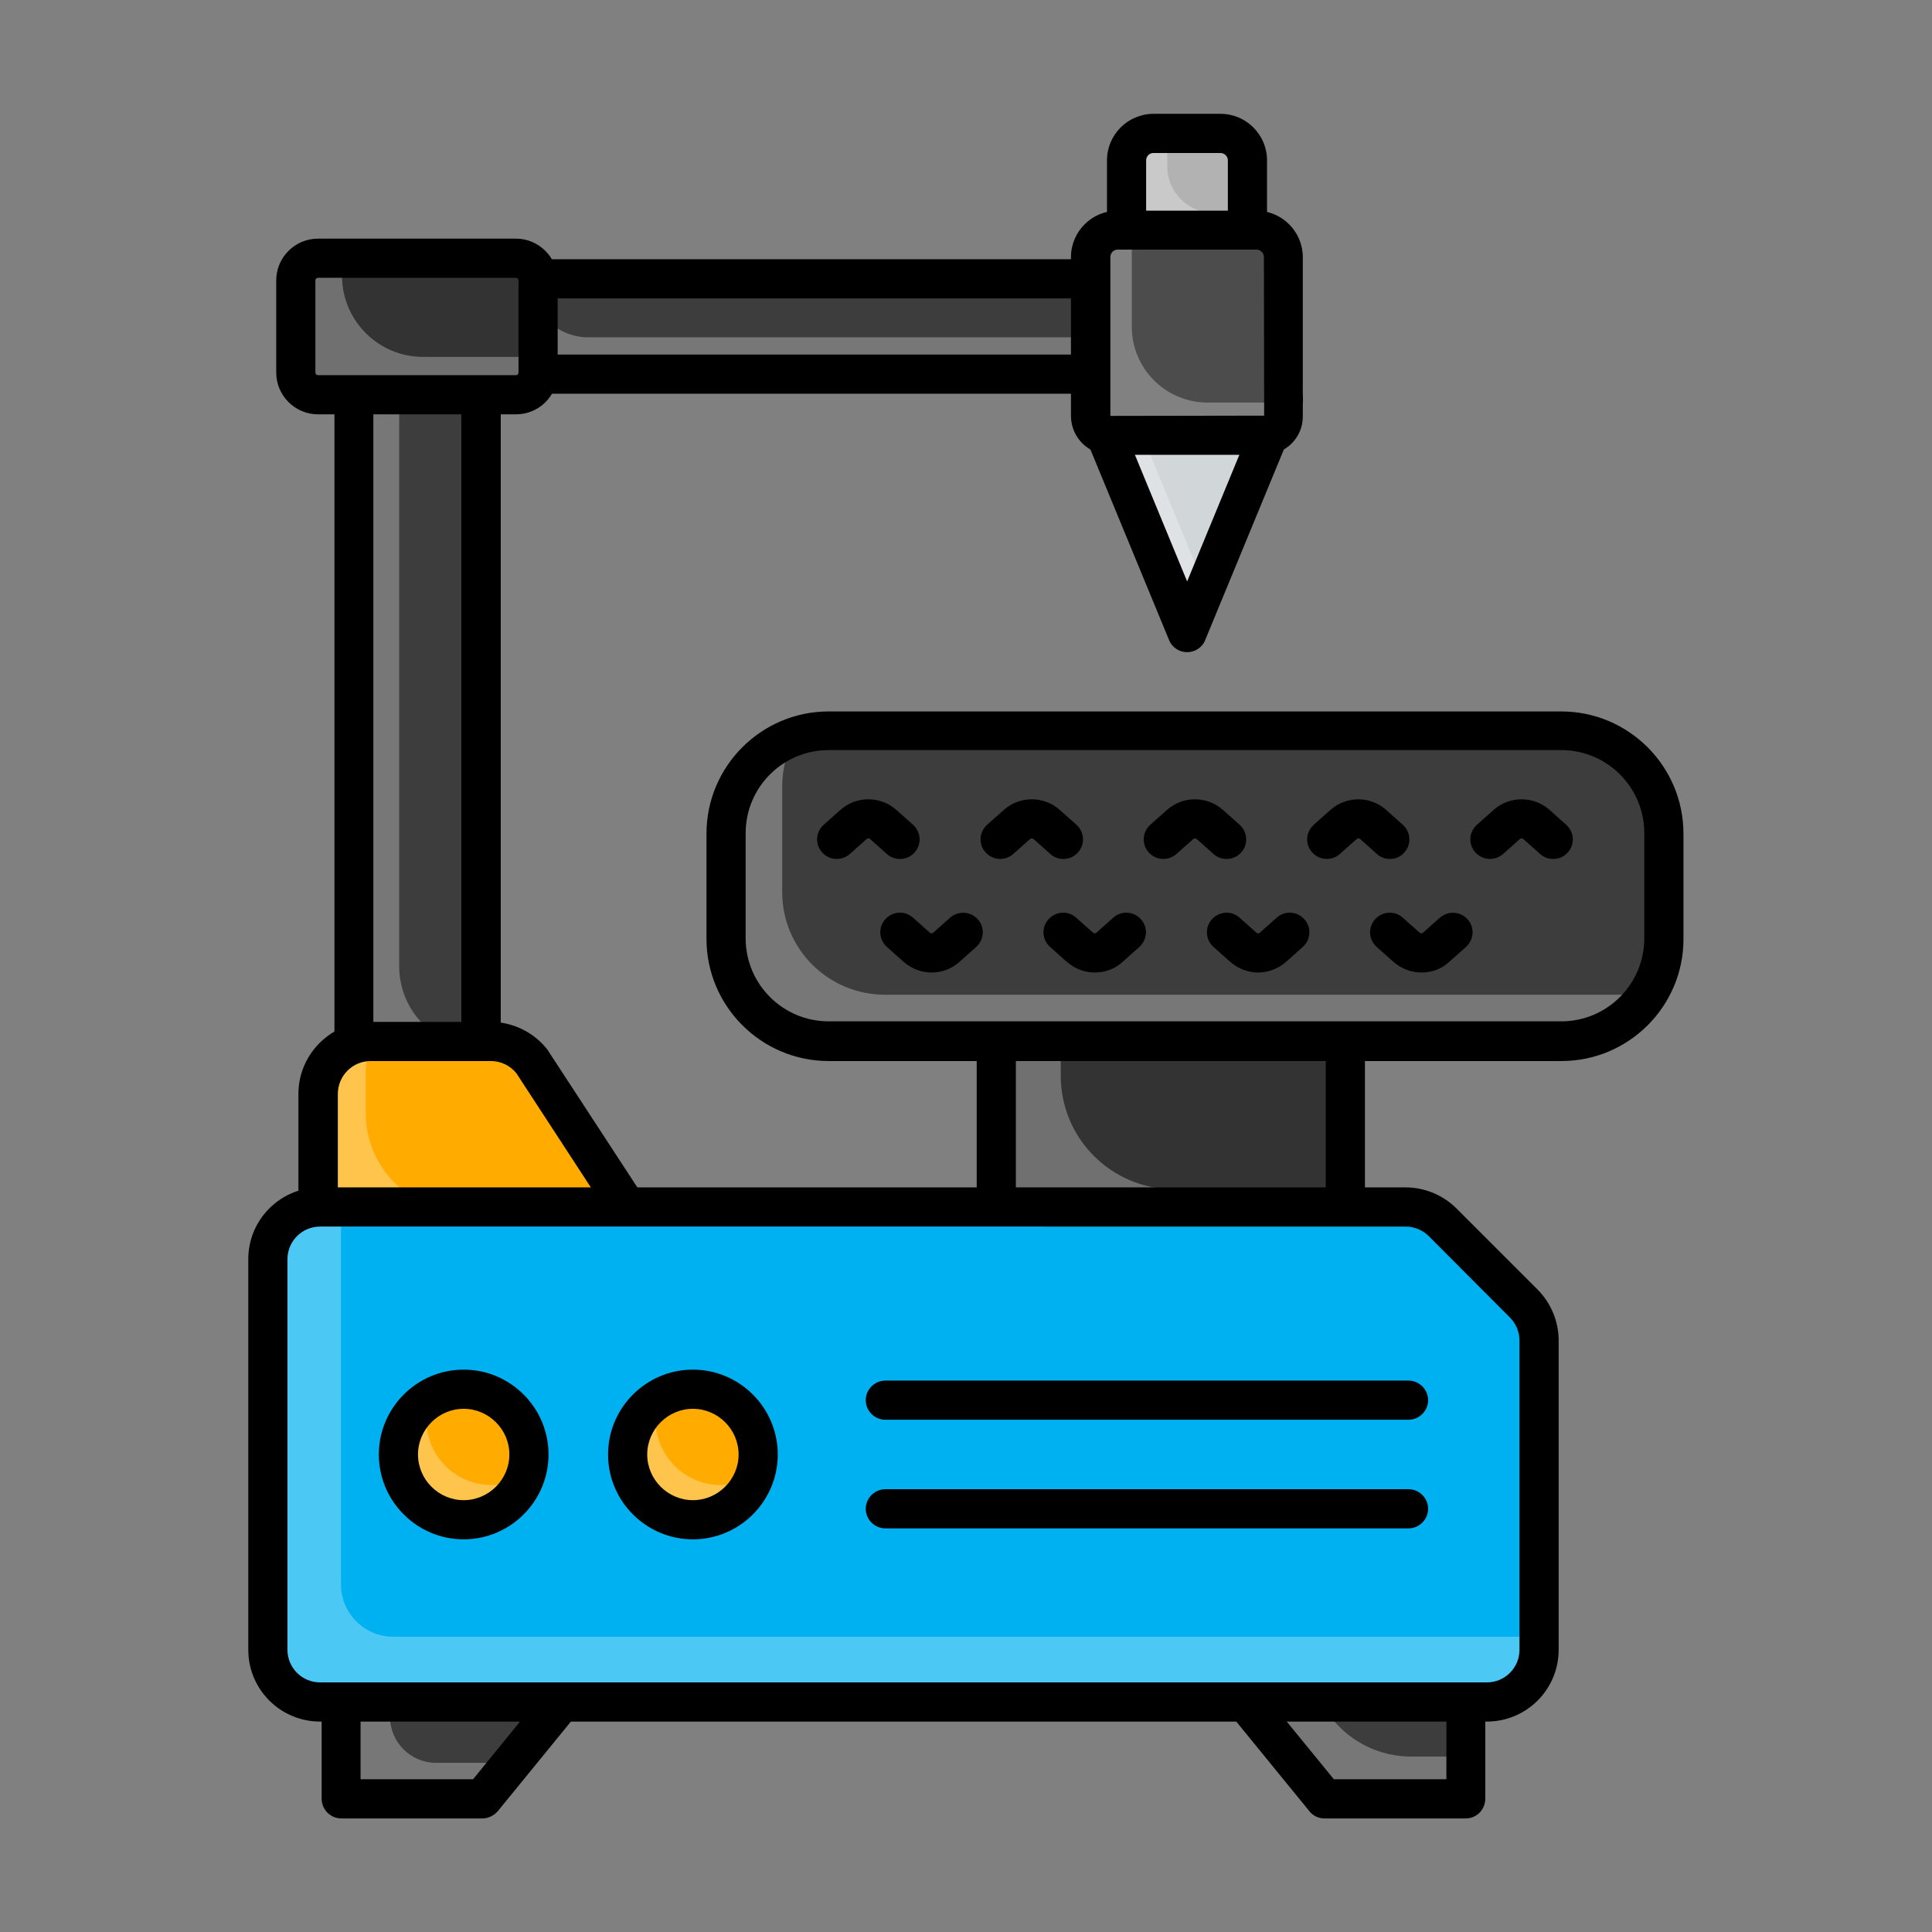
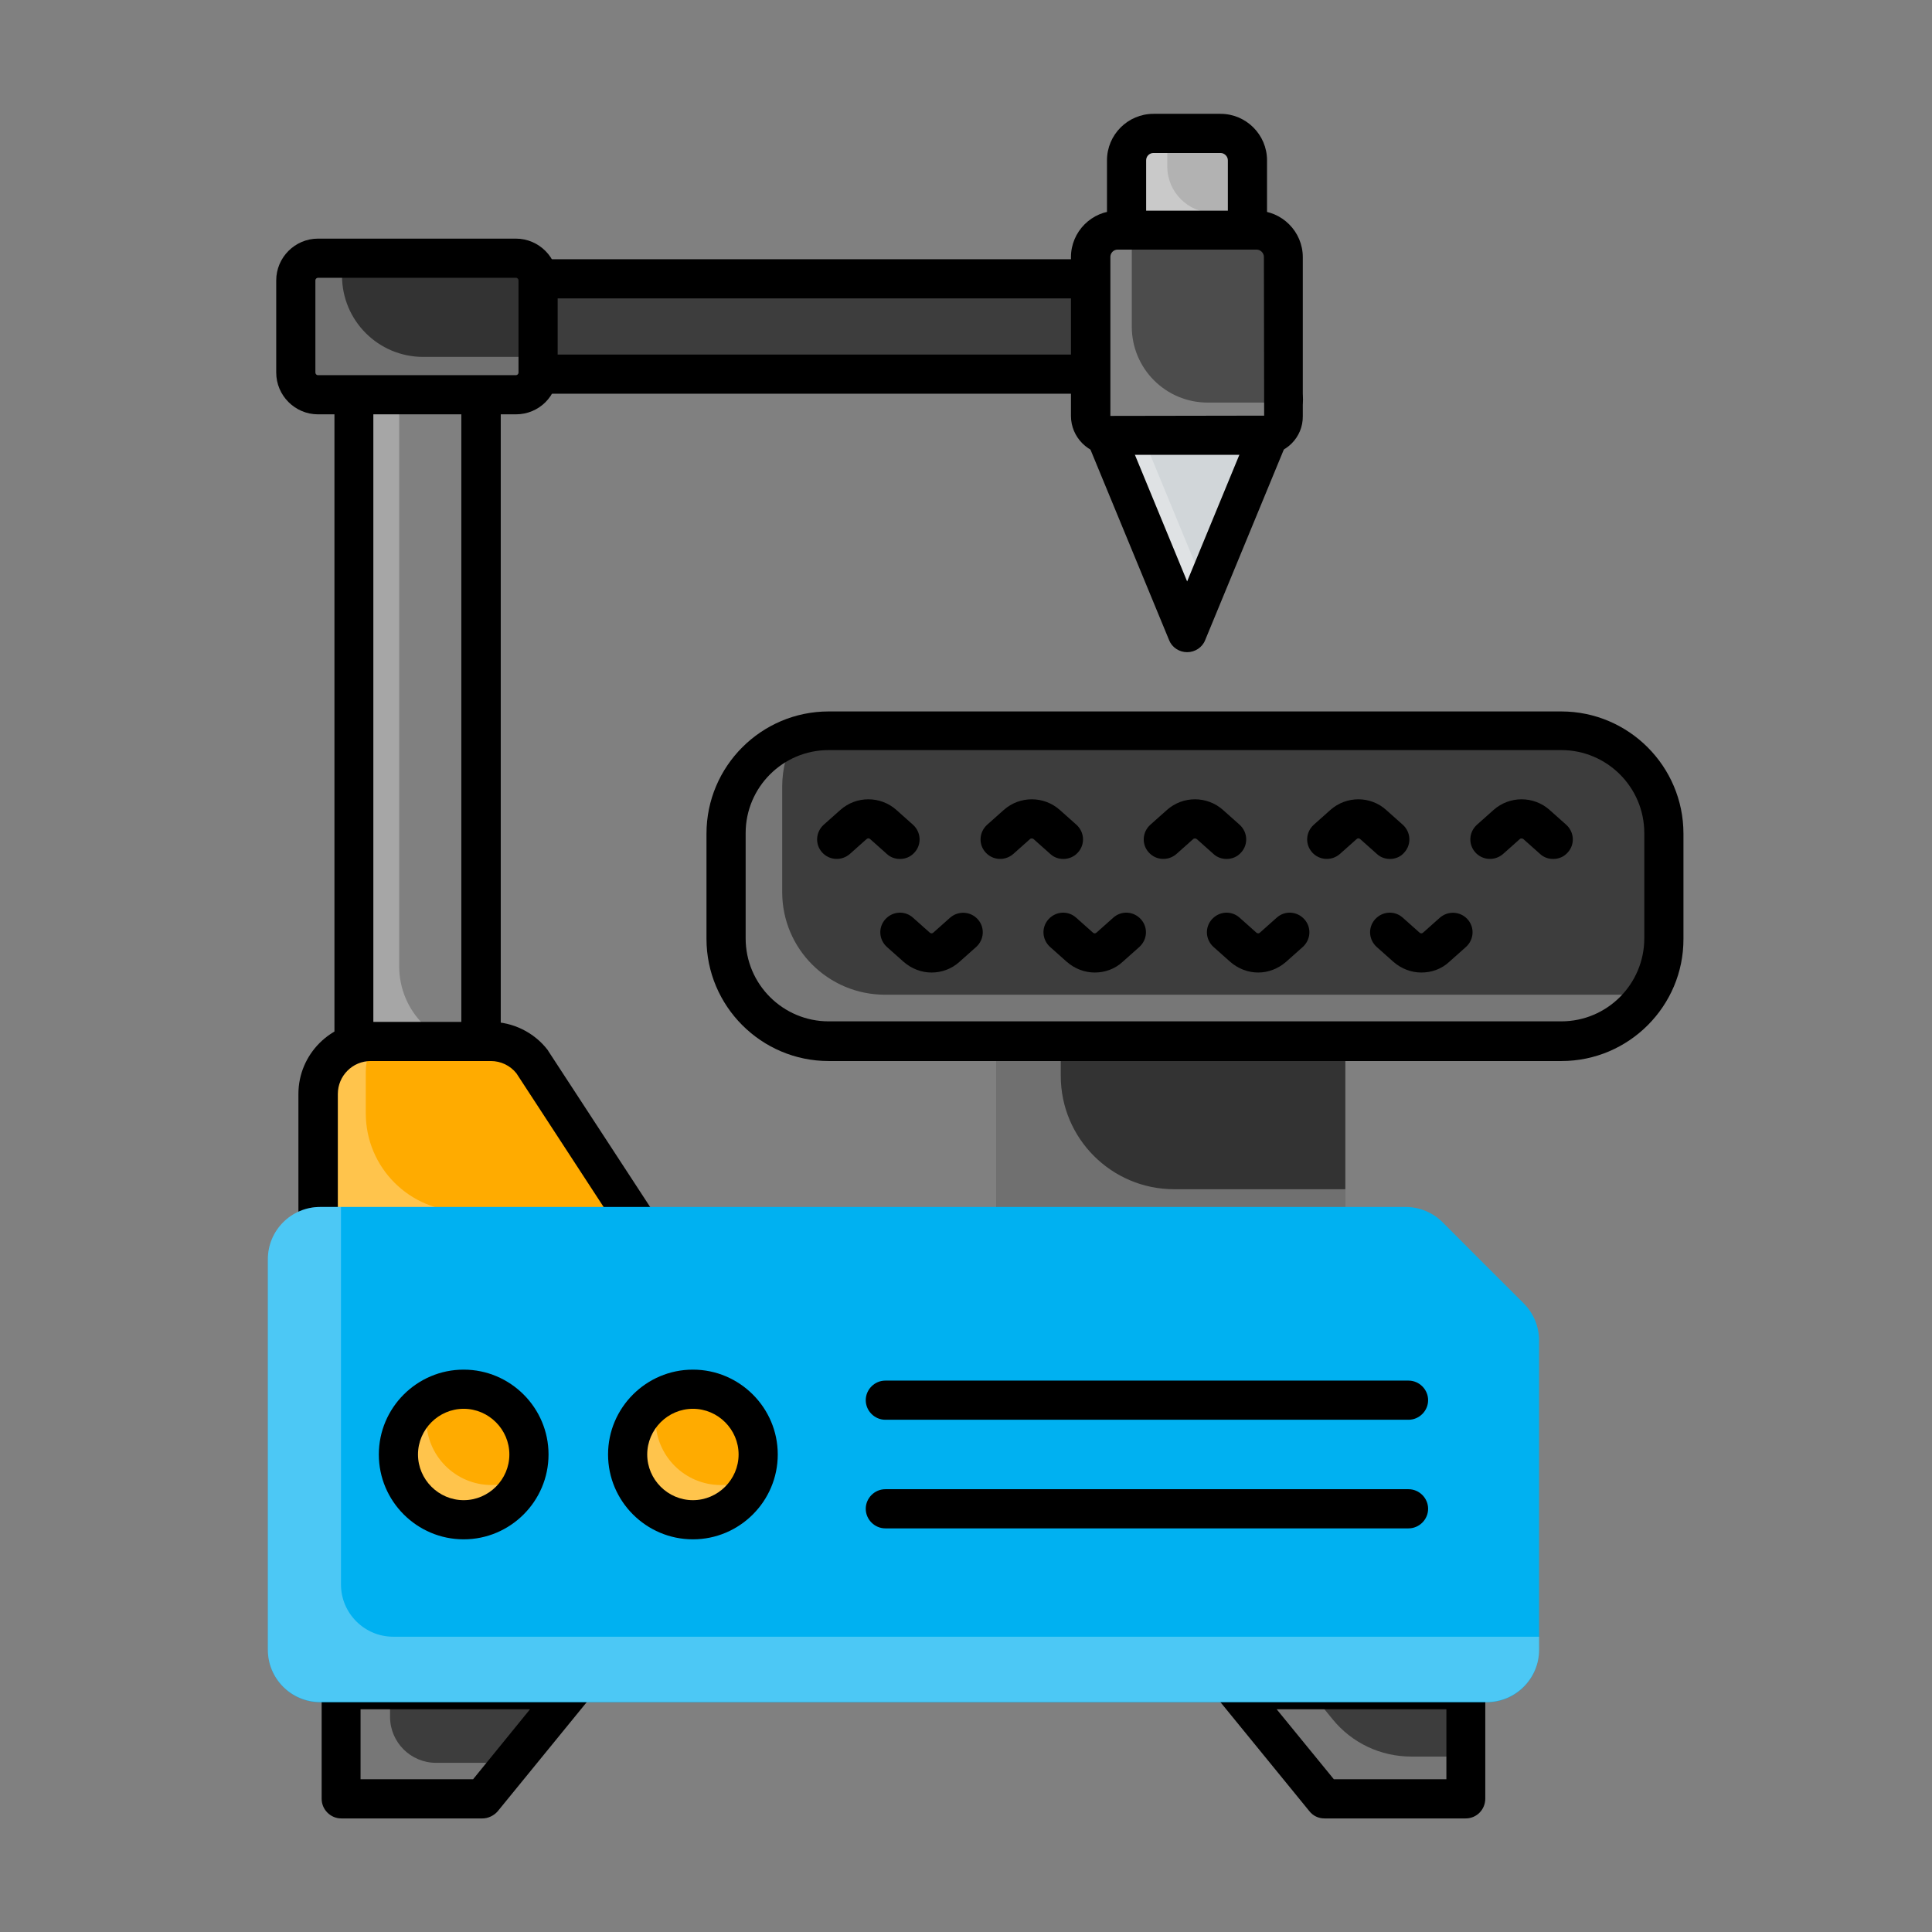
<svg xmlns="http://www.w3.org/2000/svg" id="Layer_1" enable-background="new 0 0 74 74" height="512" viewBox="0 0 74 74" width="512">
  <rect x="0" y="0" width="74" height="74" fill="#808080" stroke="none" />
  <g>
    <g>
-       <path d="m13.55 13.5h4.87v27.77h-4.87z" fill="#3d3d3d" />
-     </g>
+       </g>
    <g opacity=".3">
      <path d="m18.43 40.15v1.12h-4.88v-27.77h1.74v23.51c0 1.74 1.41 3.14 3.14 3.14z" fill="#fff" />
    </g>
    <g>
      <path d="m18.43 42.03h-4.87c-.41 0-.75-.34-.75-.75v-27.78c0-.41.34-.75.75-.75h4.87c.41 0 .75.34.75.75v27.77c0 .42-.34.76-.75.76zm-4.13-1.5h3.37v-26.28h-3.37z" />
    </g>
    <g>
      <path d="m38.16 38.05h13.37v9.68h-13.37z" fill="#333" />
    </g>
    <g opacity=".3">
      <path d="m51.53 45.55v2.18h-13.37v-9.68h2.47v3.16c0 2.4 1.95 4.34 4.34 4.34z" fill="#fff" />
    </g>
    <g>
-       <path d="m51.53 48.48h-13.37c-.41 0-.75-.34-.75-.75v-9.68c0-.41.34-.75.75-.75h13.37c.41 0 .75.34.75.75v9.68c0 .42-.34.75-.75.75zm-12.62-1.5h11.87v-8.18h-11.87z" />
-     </g>
+       </g>
    <g>
      <path d="m20.38 40.66 4.29 6.57h-12.49v-5.34c0-1.11.9-2.01 2.01-2.01h4.6c.62 0 1.21.29 1.59.78z" fill="#ffab00" />
    </g>
    <g opacity=".3">
      <path d="m24.67 47.23h-12.49v-5.34c0-1.11.9-2.01 2.01-2.01h.2c-.24.32-.38.73-.38 1.17v1.59c0 2.08 1.68 3.76 3.76 3.76h6.36z" fill="#fff" />
    </g>
    <g>
      <path d="m19.05 10.68h24.3v3.65h-24.3z" fill="#3d3d3d" />
    </g>
    <g opacity=".3">
-       <path d="m43.35 12.92v1.41h-24.3v-3.66h1.24c0 1.24 1.01 2.25 2.25 2.25z" fill="#fff" />
-     </g>
+       </g>
    <g>
      <path d="m24.67 47.99h-12.49c-.41 0-.75-.34-.75-.75v-5.34c0-1.52 1.24-2.76 2.76-2.76h4.6c.85 0 1.67.4 2.19 1.08.01.02.02.03.03.05l4.29 6.57c.15.23.16.53.03.77-.13.23-.38.38-.66.38zm-11.74-1.5h10.36l-3.51-5.38c-.24-.3-.6-.47-.98-.47h-4.6c-.7 0-1.26.57-1.26 1.26v4.59z" />
    </g>
    <g>
      <path d="m43.35 15.08h-24.3c-.41 0-.75-.34-.75-.75v-3.65c0-.41.34-.75.75-.75h24.3c.41 0 .75.34.75.75v3.65c0 .41-.34.75-.75.75zm-23.55-1.5h22.8v-2.15h-22.8z" />
    </g>
    <g>
      <path d="m18.48 68.9 3.4-4.18h-8.82v4.18z" fill="#3d3d3d" />
    </g>
    <g opacity=".3">
      <path d="m19.59 67.52-1.11 1.37h-5.42v-4.18h1.88v1.05c0 .97.79 1.76 1.76 1.76z" fill="#fff" />
    </g>
    <g>
      <path d="m50.73 68.9-3.41-4.18h8.82v4.18z" fill="#3d3d3d" />
    </g>
    <g opacity=".3">
      <path d="m56.14 67.28v1.61h-5.41l-3.41-4.18h2.79l.93 1.14c.74.91 1.84 1.43 3.01 1.43z" fill="#fff" />
    </g>
    <g>
      <path d="m18.48 69.65h-5.41c-.41 0-.75-.34-.75-.75v-4.18c0-.41.34-.75.75-.75h8.82c.29 0 .55.17.68.43s.09.57-.1.8l-3.41 4.18c-.14.16-.36.27-.58.27zm-4.67-1.5h4.31l2.18-2.68h-6.49z" />
    </g>
    <g>
      <path d="m56.14 69.65h-5.41c-.23 0-.44-.1-.58-.28l-3.41-4.18c-.18-.22-.22-.53-.1-.8s.39-.43.68-.43h8.82c.41 0 .75.34.75.75v4.18c0 .42-.33.76-.75.76zm-5.05-1.5h4.31v-2.68h-6.5z" />
    </g>
    <g>
      <path d="m58.95 51.35v11.85c0 1.1-.9 2-2 2h-44.69c-1.1 0-2-.9-2-2v-14.97c0-1.1.9-2 2-2h41.58c.53 0 1.04.21 1.42.59 1.14 1.14 1.96 1.97 3.1 3.1.38.38.59.89.59 1.43z" fill="#00b1f1" />
    </g>
    <g opacity=".3">
      <path d="m58.95 62.69v.5c0 1.1-.9 2-2 2h-44.69c-1.11 0-2-.9-2-2v-14.96c0-1.1.89-2 2-2h.8v14.46c0 1.1.9 2 2 2z" fill="#fff" />
    </g>
    <g>
      <circle cx="17.76" cy="55.71" fill="#ffab00" r="2.5" />
    </g>
    <g opacity=".3">
      <path d="m20.13 56.51c-.34.99-1.27 1.7-2.37 1.7-1.38 0-2.5-1.12-2.5-2.5 0-.91.48-1.7 1.21-2.14-.09.25-.14.52-.14.81 0 1.38 1.12 2.5 2.5 2.5.48 0 .92-.13 1.3-.37z" fill="#fff" />
    </g>
    <g>
      <circle cx="26.54" cy="55.71" fill="#ffab00" r="2.5" />
    </g>
    <g opacity=".3">
      <path d="m28.91 56.51c-.34.99-1.27 1.7-2.37 1.7-1.38 0-2.5-1.12-2.5-2.5 0-.91.48-1.7 1.21-2.14-.09.25-.14.52-.14.81 0 1.38 1.12 2.5 2.5 2.5.48 0 .92-.13 1.3-.37z" fill="#fff" />
    </g>
    <g>
-       <path d="m56.95 65.94h-44.69c-1.52 0-2.75-1.23-2.75-2.75v-14.96c0-1.52 1.23-2.75 2.75-2.75h41.58c.72 0 1.43.29 1.95.81l3.1 3.1c.51.51.81 1.22.81 1.95v11.85c0 1.52-1.23 2.75-2.75 2.75zm-44.69-18.96c-.69 0-1.25.56-1.25 1.25v14.96c0 .69.56 1.25 1.25 1.25h44.69c.69 0 1.25-.56 1.25-1.25v-11.84c0-.33-.13-.65-.37-.89l-3.1-3.11c-.23-.23-.56-.37-.89-.37z" />
-     </g>
+       </g>
    <g>
      <g>
        <path d="m53.95 54.38h-20.04c-.41 0-.75-.34-.75-.75s.34-.75.75-.75h20.04c.41 0 .75.34.75.75s-.34.75-.75.75z" />
      </g>
      <g>
        <path d="m53.95 58.54h-20.04c-.41 0-.75-.34-.75-.75s.34-.75.75-.75h20.04c.41 0 .75.34.75.75s-.34.75-.75.75z" />
      </g>
    </g>
    <g>
      <path d="m17.76 58.96c-1.79 0-3.25-1.46-3.25-3.25s1.46-3.25 3.25-3.25 3.25 1.46 3.25 3.25-1.46 3.25-3.25 3.25zm0-5c-.96 0-1.75.79-1.75 1.75s.79 1.75 1.75 1.75 1.75-.79 1.75-1.75-.79-1.75-1.75-1.75z" />
    </g>
    <g>
      <path d="m26.54 58.96c-1.79 0-3.25-1.46-3.25-3.25s1.46-3.25 3.25-3.25 3.25 1.46 3.25 3.25-1.46 3.25-3.25 3.25zm0-5c-.96 0-1.75.79-1.75 1.75s.79 1.75 1.75 1.75 1.75-.79 1.75-1.75-.79-1.75-1.75-1.75z" />
    </g>
    <g>
      <path d="m20.61 10.74v3.53c0 .47-.38.85-.85.85h-7.58c-.47 0-.85-.38-.85-.85v-3.53c0-.47.38-.85.85-.85h7.58c.47 0 .85.38.85.85z" fill="#333" />
    </g>
    <g opacity=".3">
      <path d="m20.61 13.97c0 .64-.51 1.15-1.15 1.15h-7.28c-.46 0-.84-.38-.84-.85v-3.53c0-.47.38-.85.84-.85h.92v.67c0 1.72 1.39 3.11 3.11 3.11h4.1c.17 0 .3.14.3.3z" fill="#fff" />
    </g>
    <g>
      <path d="m19.76 15.87h-7.58c-.88 0-1.6-.72-1.6-1.6v-3.53c0-.88.72-1.6 1.6-1.6h7.58c.88 0 1.6.72 1.6 1.6v3.53c0 .89-.71 1.6-1.6 1.6zm-7.58-5.23c-.05 0-.1.04-.1.1v3.53c0 .05.04.1.1.1h7.58c.05 0 .1-.04.1-.1v-3.53c0-.05-.04-.1-.1-.1z" />
    </g>
    <g>
      <path d="m43.15 9.06v-2.92c0-.57.46-1.03 1.03-1.03h2.57c.57 0 1.03.46 1.03 1.03v2.93h-4.63z" fill="#b2b2b2" />
    </g>
    <g opacity=".3">
      <path d="m47.78 8.15v.91h-4.63v-2.93c0-.57.46-1.03 1.03-1.03h.54c-.01.04-.01.08-.01.12v1.16c0 .97.79 1.77 1.77 1.77z" fill="#fff" />
    </g>
    <g>
      <path d="m49.16 15.29-3.69 8.94-3.69-8.94z" fill="#d1d6d9" />
    </g>
    <g opacity=".3">
      <path d="m46.17 22.54-.7 1.69-3.69-8.94h1.4z" fill="#fff" />
    </g>
    <g>
      <path d="m47.78 9.81h-4.63c-.41 0-.75-.34-.75-.75v-2.92c0-.98.8-1.78 1.78-1.78h2.57c.98 0 1.78.8 1.78 1.78v2.93c0 .41-.33.74-.75.74zm-3.88-1.5h3.13v-2.17c0-.15-.13-.28-.28-.28h-2.57c-.16 0-.28.13-.28.28z" />
    </g>
    <g>
      <path d="m45.47 24.98c-.3 0-.58-.18-.69-.46l-3.69-8.94c-.1-.23-.07-.5.07-.7.14-.21.37-.33.62-.33h7.38c.25 0 .48.13.62.33.14.21.17.47.07.7l-3.69 8.94c-.11.28-.39.46-.69.46zm-2.57-8.94 2.57 6.23 2.57-6.23z" />
    </g>
    <g>
      <path d="m49.16 9.85v6.09c0 .41-.33.74-.74.74h-5.91c-.41 0-.74-.33-.74-.74v-6.09c0-.57.46-1.03 1.03-1.03h5.32c.58-.01 1.04.46 1.04 1.03z" fill="#4c4c4c" />
    </g>
    <g opacity=".3">
      <path d="m49.16 15.42v.51c0 .41-.33.74-.74.74h-5.9c-.41 0-.74-.33-.74-.74v-6.09c0-.57.46-1.03 1.03-1.03h.54v3.7c0 1.61 1.3 2.91 2.91 2.91z" fill="#fff" />
    </g>
    <g>
      <path d="m48.42 17.42h-5.91c-.82 0-1.49-.67-1.49-1.49v-6.08c0-.98.8-1.78 1.78-1.78h5.32c.98 0 1.78.8 1.78 1.78v6.09c.01.82-.66 1.48-1.48 1.48zm-5.61-7.86c-.16 0-.28.13-.28.28v6.09l5.89-.01-.01-6.08c0-.15-.13-.28-.28-.28z" />
    </g>
    <g>
      <path d="m63.74 31.92v4.03c0 2.17-1.76 3.93-3.93 3.93h-28.07c-2.17 0-3.93-1.76-3.93-3.93v-4.03c0-2.17 1.76-3.93 3.93-3.93h28.06c2.18-.01 3.94 1.76 3.94 3.93z" fill="#3d3d3d" />
    </g>
    <g opacity=".3">
      <path d="m63.23 37.88c-.67 1.2-1.96 2-3.43 2h-28.06c-2.17 0-3.93-1.76-3.93-3.93v-4.04c0-1.73 1.11-3.19 2.66-3.71-.33.57-.51 1.23-.51 1.93v4.04c0 2.17 1.76 3.93 3.94 3.93h28.06c.45 0 .87-.07 1.27-.22z" fill="#fff" />
    </g>
    <g>
      <path d="m59.81 40.64h-28.07c-2.58 0-4.68-2.1-4.68-4.68v-4.03c0-2.58 2.1-4.68 4.68-4.68h28.06c2.58 0 4.68 2.1 4.68 4.68v4.03c.01 2.57-2.09 4.68-4.67 4.68zm-28.07-11.91c-1.76 0-3.18 1.43-3.18 3.18v4.03c0 1.76 1.43 3.18 3.18 3.18h28.06c1.76 0 3.18-1.43 3.18-3.18v-4.03c0-1.76-1.43-3.18-3.18-3.18z" />
    </g>
    <g>
      <g>
        <g>
          <path d="m34.47 32.9c-.18 0-.36-.06-.5-.19l-.64-.57c-.04-.04-.1-.04-.14 0l-.64.57c-.31.27-.78.25-1.06-.06s-.25-.78.06-1.06l.64-.57c.61-.54 1.53-.54 2.14 0l.64.57c.31.28.34.75.06 1.06-.15.17-.35.25-.56.25z" />
        </g>
      </g>
      <g>
        <g>
          <path d="m35.68 37.25c-.38 0-.76-.14-1.07-.41l-.64-.57c-.31-.28-.34-.75-.06-1.06s.75-.34 1.06-.06l.64.57c.04.04.1.04.14 0l.64-.57c.31-.27.78-.25 1.06.06s.25.78-.06 1.06l-.64.57c-.31.28-.69.41-1.07.41z" />
        </g>
        <g>
          <path d="m40.73 32.9c-.18 0-.36-.06-.5-.19l-.64-.57c-.04-.03-.1-.04-.14 0l-.64.57c-.31.27-.78.25-1.06-.06s-.25-.78.06-1.06l.64-.57c.61-.54 1.53-.54 2.14 0l.64.57c.31.28.34.75.06 1.06-.15.17-.36.25-.56.25z" />
        </g>
      </g>
      <g>
        <g>
          <path d="m41.93 37.25c-.38 0-.76-.14-1.07-.41l-.64-.57c-.31-.28-.34-.75-.06-1.06s.75-.34 1.06-.06l.64.57c.04.04.1.04.14 0l.64-.57c.31-.28.78-.25 1.06.06s.25.78-.06 1.06l-.64.57c-.3.28-.69.41-1.07.41z" />
        </g>
        <g>
          <path d="m46.98 32.9c-.18 0-.36-.06-.5-.19l-.64-.57c-.04-.03-.1-.04-.14 0l-.64.57c-.31.27-.78.25-1.06-.06s-.25-.78.06-1.06l.64-.57c.61-.54 1.53-.54 2.14 0l.64.57c.31.28.34.75.06 1.06-.15.17-.35.25-.56.25z" />
        </g>
      </g>
      <g>
        <g>
          <path d="m48.19 37.25c-.38 0-.76-.14-1.07-.41l-.64-.57c-.31-.28-.34-.75-.06-1.06s.75-.34 1.06-.06l.64.57c.04.04.1.04.14 0l.64-.57c.31-.28.78-.25 1.06.06s.25.78-.06 1.06l-.64.57c-.31.27-.69.41-1.07.41z" />
        </g>
        <g>
          <path d="m53.24 32.9c-.18 0-.36-.06-.5-.19l-.64-.57c-.04-.04-.1-.04-.14 0l-.64.57c-.31.27-.78.25-1.06-.06s-.25-.78.06-1.06l.64-.57c.61-.54 1.53-.54 2.13 0l.64.57c.31.28.34.75.06 1.06-.14.17-.35.25-.55.25z" />
        </g>
      </g>
      <g>
        <g>
          <path d="m54.44 37.25c-.38 0-.76-.14-1.07-.41l-.64-.57c-.31-.28-.34-.75-.06-1.06s.75-.34 1.06-.06l.64.57c.04.04.1.04.14 0l.64-.57c.31-.27.78-.25 1.06.06s.25.78-.06 1.06l-.64.57c-.3.28-.68.41-1.07.41z" />
        </g>
        <g>
          <path d="m59.49 32.9c-.18 0-.36-.06-.5-.19l-.64-.57c-.04-.03-.1-.04-.14 0l-.64.57c-.31.27-.78.25-1.06-.06s-.25-.78.06-1.06l.64-.57c.61-.54 1.53-.54 2.14 0l.64.57c.31.28.34.75.06 1.06-.15.17-.35.25-.56.25z" />
        </g>
      </g>
    </g>
  </g>
</svg>